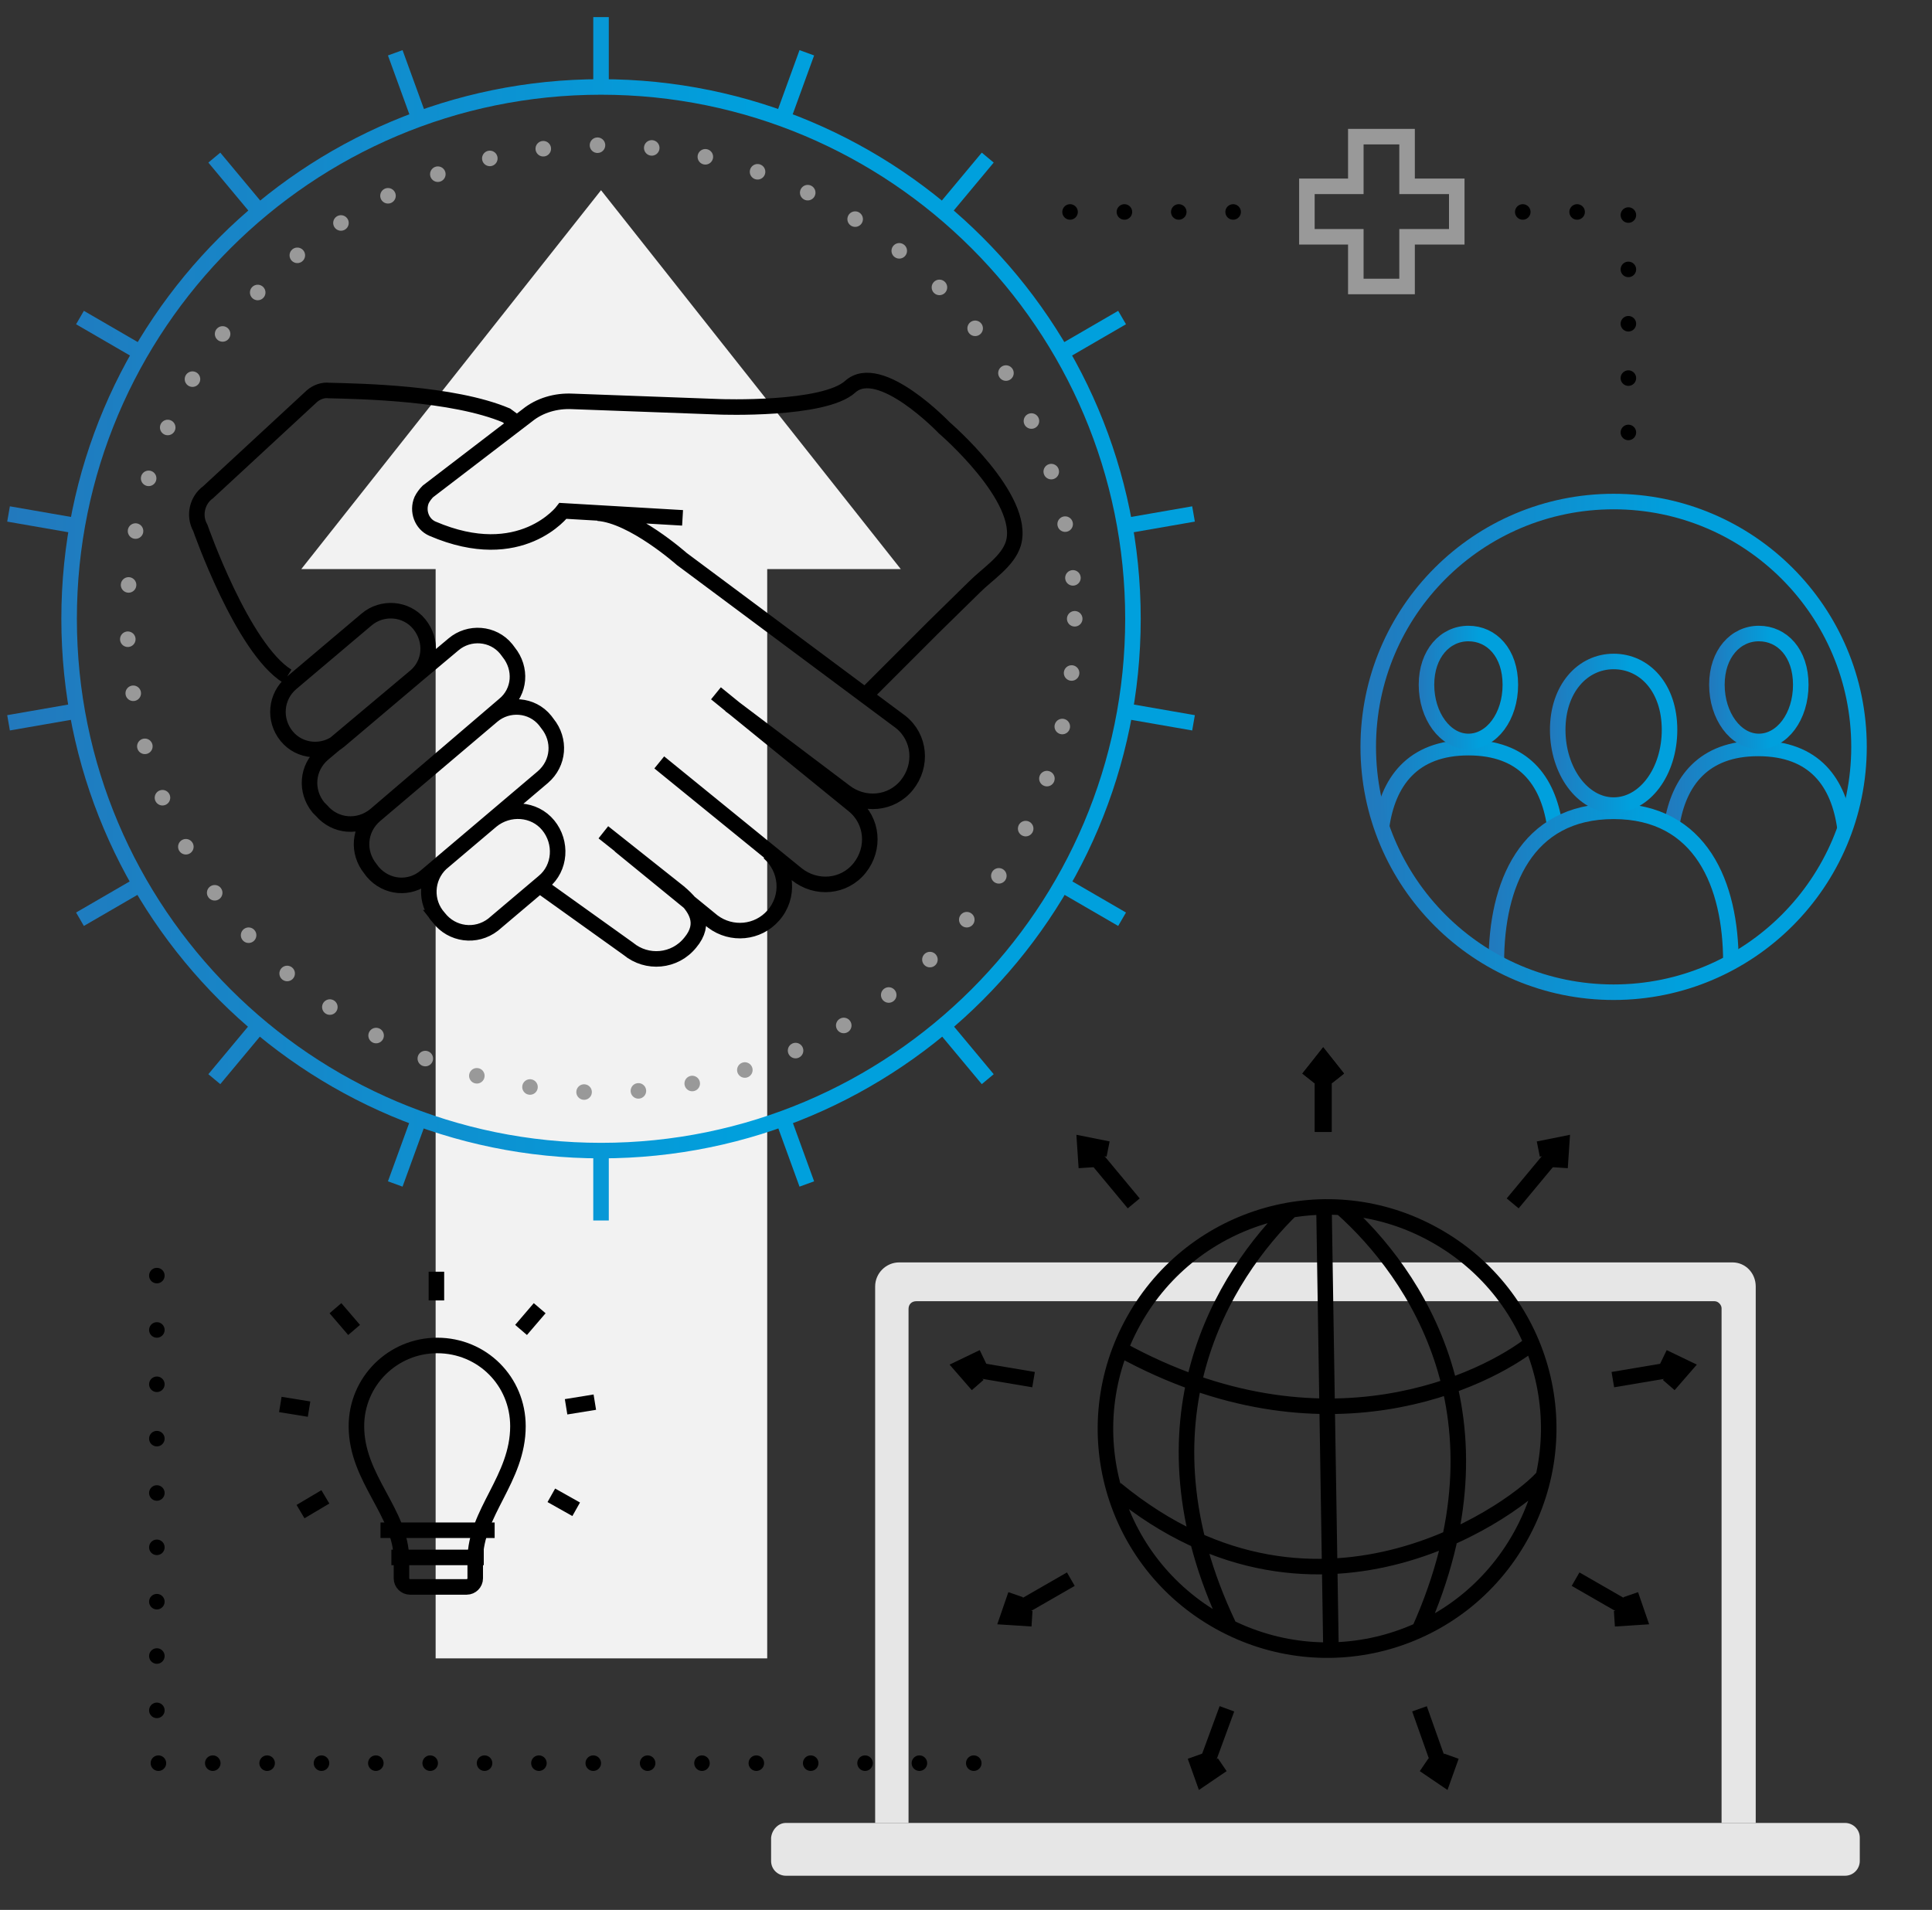
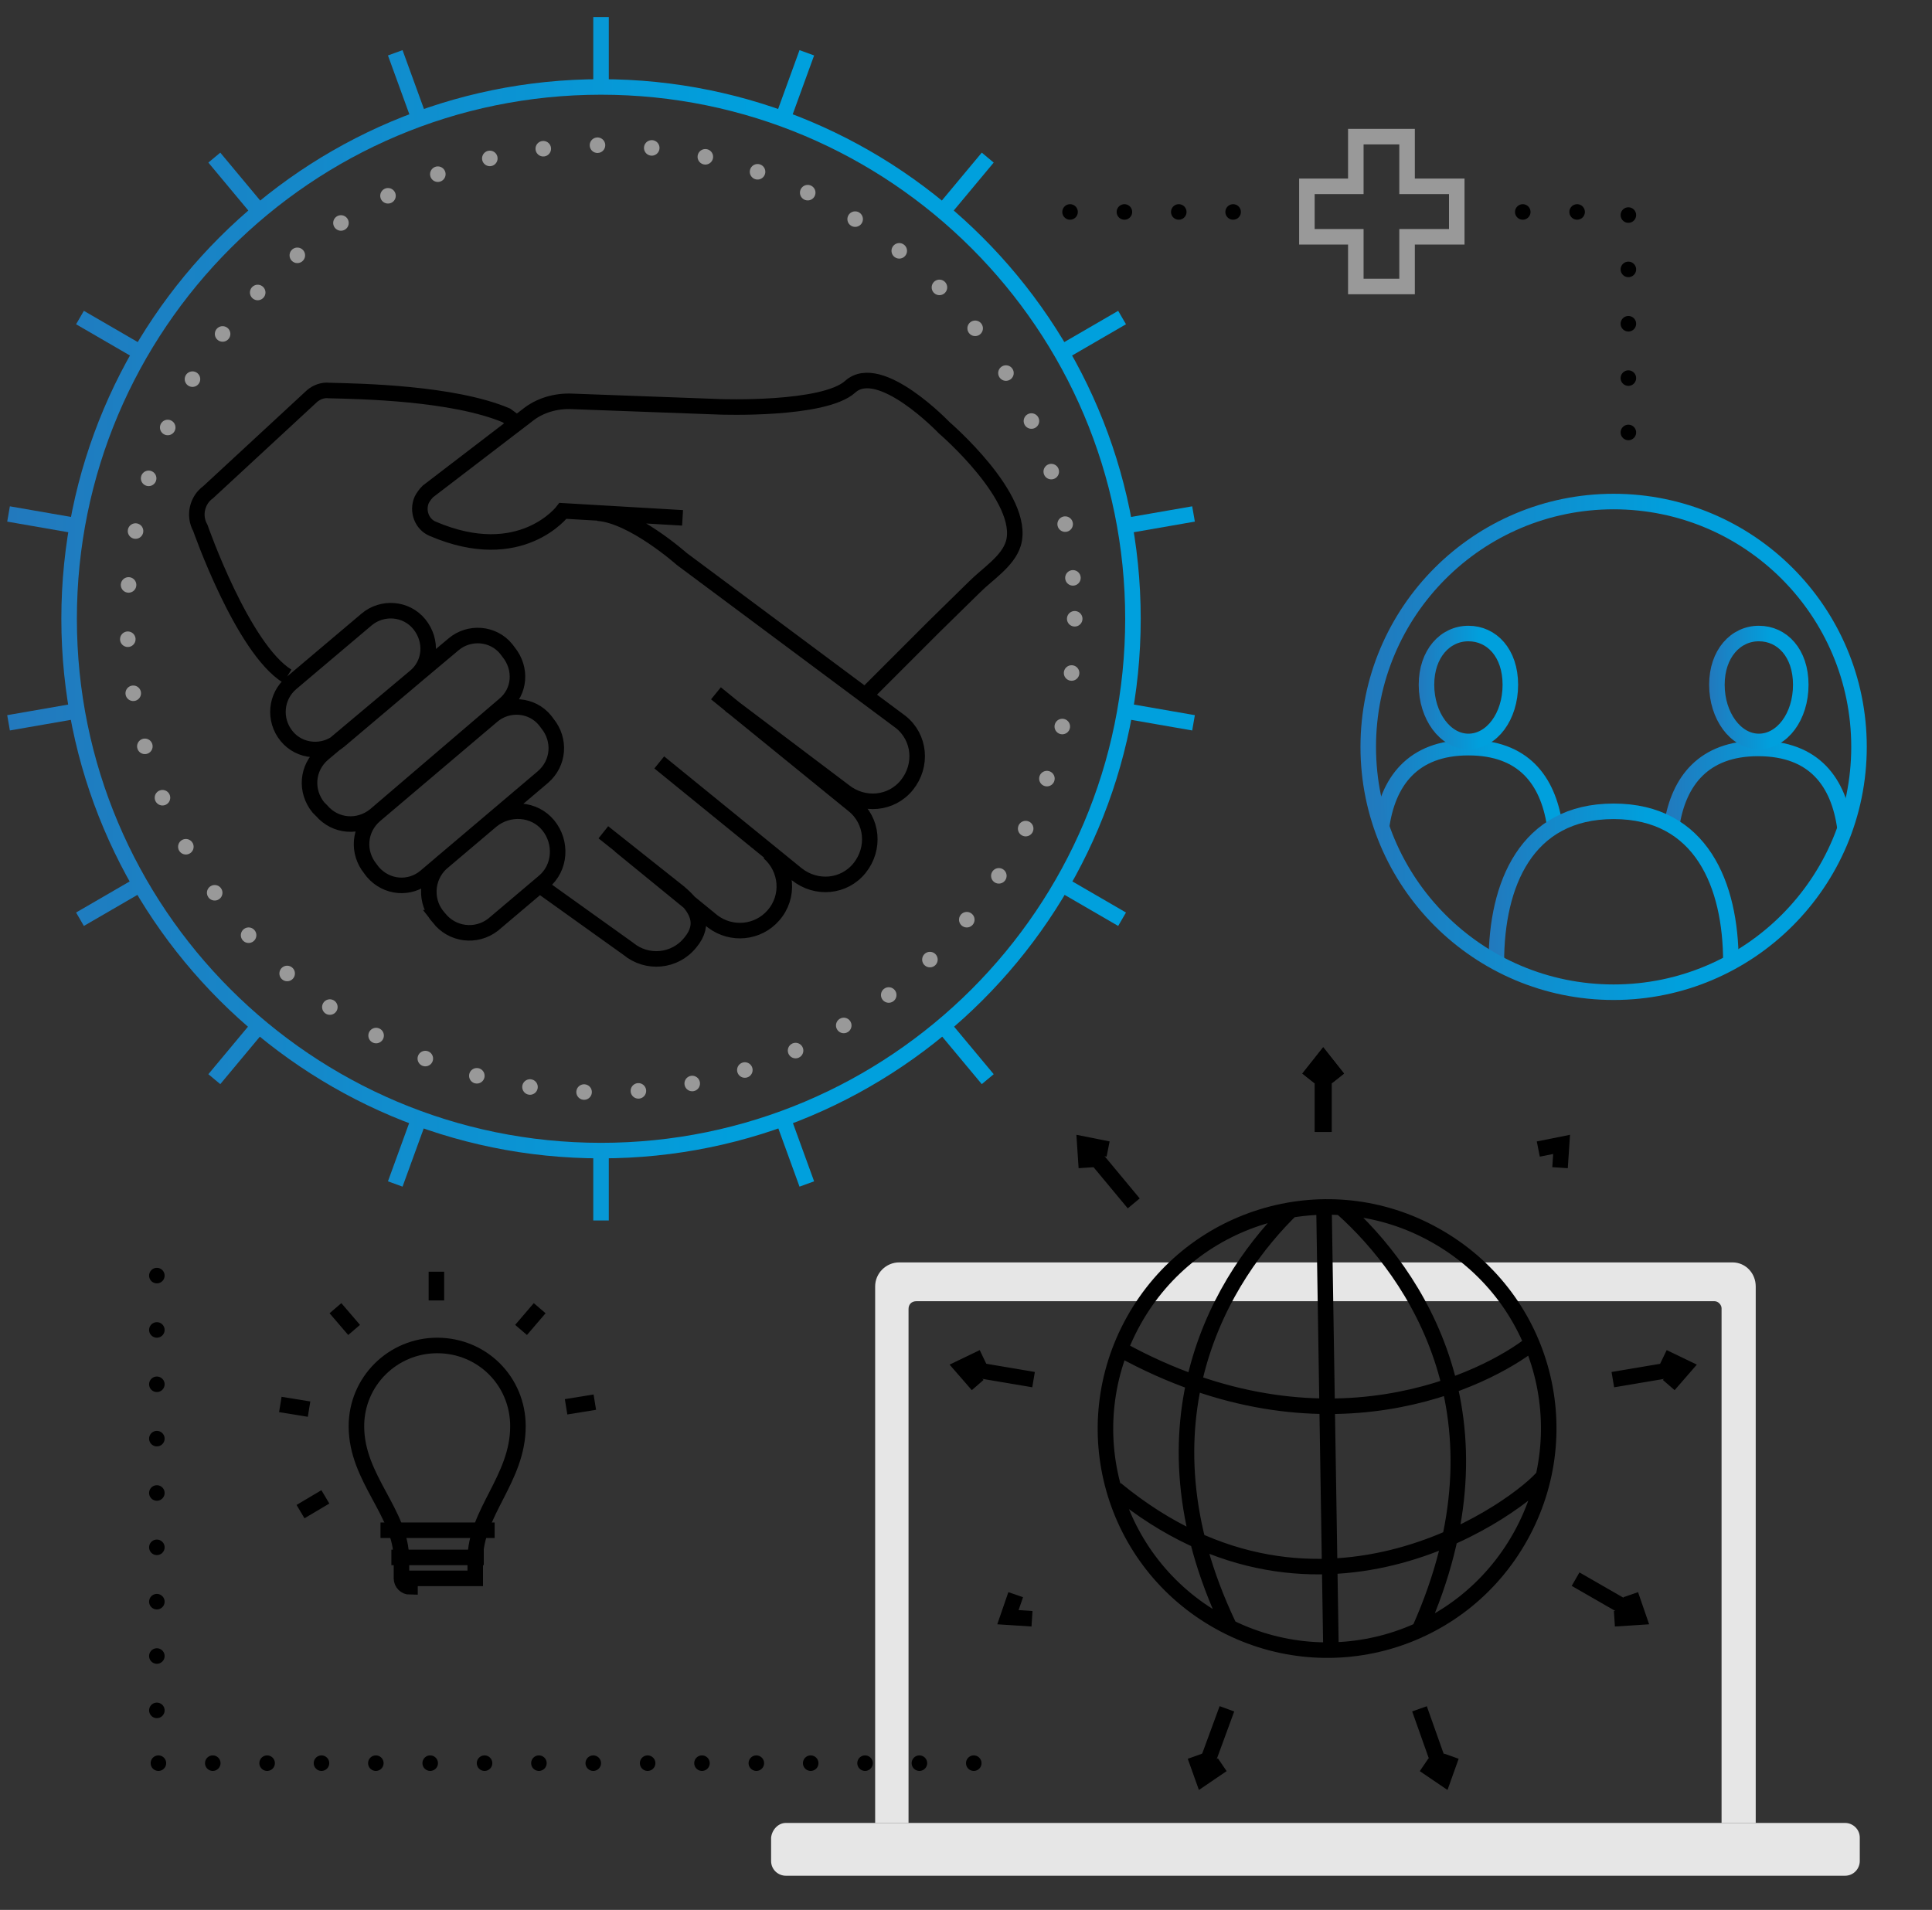
<svg xmlns="http://www.w3.org/2000/svg" id="Layer_1" x="0px" y="0px" viewBox="0 0 248.8 246" xml:space="preserve">
  <rect x="0" y="0" width="248.8" height="246" fill="#333333" stroke="none" />
-   <polygon fill="#F2F2F2" points="116,73.3 77.4,24.5 38.8,73.3 56.1,73.3 56.1,213.6 98.8,213.6 98.8,73.3 " />
  <polygon fill="none" stroke="#999999" stroke-width="2" stroke-miterlimit="10" points="181.3,24 181.2,24 181.2,23.9 181.2,17.6   174.6,17.6 174.6,23.9 174.6,24 168.3,24 168.3,30.5 174.6,30.5 174.6,36.9 181.2,36.9 181.2,30.5 181.3,30.5 187.6,30.5 187.6,24   " />
  <path fill="none" stroke="#000000" stroke-width="2" stroke-miterlimit="10" d="M37,87.1C31.2,83.5,25.8,68,25.8,68  c-0.9-1.6-0.4-3.6,1-4.6L40.2,51c0.6-0.5,1.4-0.8,2.2-0.7c4,0.1,15.9,0.3,22.8,3.2l1.5,1.1 M87.9,66.7l-15.4-0.9  c0,0-5.4,7.2-16.8,2.3c-1.4-0.6-2-2.3-1.4-3.7c0.2-0.4,0.5-0.8,0.8-1.1l12.8-9.8c1.6-1.3,3.7-1.9,5.8-1.8l19,0.7  c0,0,13.4,0.5,16.8-2.6c3.8-3.4,12.1,5.3,12.1,5.3s10.6,9.1,8.9,14.9c-0.7,2.3-3.3,3.9-5,5.6l-5.3,5.2c-2.3,2.3-6,6-8.3,8.3   M56.5,118.2c-1.8-2-1.7-5.1,0.3-7l6.5-5.5c2.2-1.8,5.5-1.6,7.3,0.6c1.8,2.2,1.6,5.5-0.6,7.3l0,0l-6.5,5.5  C61.3,120.8,58.2,120.4,56.5,118.2C56.6,118.2,56.6,118.2,56.5,118.2z M48,112.3l-0.3-0.4c-1.7-2.1-1.5-5.1,0.6-6.9l15.1-12.8  c2-1.7,5.1-1.5,6.8,0.6c0,0,0,0,0,0l0.3,0.4c1.7,2.1,1.5,5.1-0.6,6.9l-15.1,12.8C52.8,114.6,49.8,114.4,48,112.3  C48,112.3,48,112.3,48,112.3z M41.4,104.4L41,104c-1.7-2.1-1.5-5.1,0.6-6.9L58.4,83c2-1.7,5.1-1.5,6.8,0.6c0,0,0,0,0,0l0.3,0.4  c1.7,2.1,1.5,5.1-0.6,6.8L48.3,105C46.2,106.7,43.2,106.5,41.4,104.4C41.4,104.4,41.4,104.4,41.4,104.4L41.4,104.4z M36.9,94.8  c-1.7-2.1-1.4-5.1,0.6-6.8c0,0,0,0,0,0l9.7-8.2c2-1.7,5.1-1.5,6.8,0.6s1.5,5.1-0.6,6.8l0,0l-9.7,8.2C41.7,97.1,38.6,96.9,36.9,94.8  C36.9,94.8,36.9,94.8,36.9,94.8L36.9,94.8z M77.7,107.2l9.7,7.7c2.4,2,3.5,4.1,1.5,6.5c-2,2.5-5.6,2.8-8,0.8c0,0,0,0,0,0L70,114.4   M99,109.8c2.4,2.1,2.7,5.7,0.6,8.1c-2,2.3-5.4,2.6-7.8,0.8l-12-9.8 M92.2,89.3l17.7,14.4c2.5,2,2.8,5.6,0.8,8.1  c-2,2.5-5.6,2.8-8.1,0.8l0,0L84.9,98.2 M77,66.1c4.5,0.3,10.8,5.9,10.8,5.9L116,93c2.5,2,2.8,5.6,0.8,8.1c-2,2.5-5.6,2.8-8.1,0.8  l0,0L94,90.8" />
  <linearGradient id="SVGID_1_" gradientUnits="userSpaceOnUse" x1="0.957" y1="168.34" x2="153.903" y2="168.34" gradientTransform="matrix(1 0 0 -1 0 248)">
    <stop offset="0" style="stop-color:#2279BD" />
    <stop offset="0.63" style="stop-color:#00A0DD" />
  </linearGradient>
  <path fill="none" stroke="url(#SVGID_1_)" stroke-width="2" stroke-miterlimit="10" d="M8.9,79.7c0-37.8,30.7-68.5,68.5-68.5  s68.5,30.7,68.5,68.5s-30.7,68.5-68.5,68.5S8.9,117.5,8.9,79.7C8.9,79.7,8.9,79.7,8.9,79.7z M77.4,11.5V2.2 M54.1,15.6l-3.2-8.8   M27.6,20.3l6,7.2 M18.4,45.6l-8.1-4.7 M1.1,66.2l9.2,1.6 M1.1,93.1l9.2-1.6 M18.4,113.7l-8.1,4.7 M33.6,131.8l-6,7.2 M54.1,143.7  l-3.2,8.8 M77.4,147.8v9.4 M100.7,143.7l3.2,8.8 M121.2,131.8l6,7.2 M136.4,113.7l8.1,4.7 M144.5,91.5l9.2,1.6 M144.5,67.8l9.2-1.6   M136.4,45.6l8.1-4.7 M127.2,20.3l-6,7.2 M100.7,15.6l3.2-8.8" />
  <circle fill="none" stroke="#999999" stroke-width="2" stroke-linecap="round" stroke-linejoin="round" stroke-dasharray="0,7" cx="77.4" cy="79.7" r="61" />
  <path fill="#E6E6E6" d="M226.1,165.7v69.1H112.7v-69.1c0-1.7,1.4-3.1,3.1-3.1c0,0,0,0,0,0h107.3C224.8,162.6,226.1,164,226.1,165.7z   M220.8,167.6H118c-0.6,0-1,0.4-1,1v66.2h104.7v-66.3C221.7,168.1,221.3,167.6,220.8,167.6L220.8,167.6z" />
  <path fill="#E6E6E6" d="M101.2,234.8h136.4c1,0,1.9,0.8,1.9,1.9v3c0,1-0.8,1.9-1.9,1.9H101.2c-1,0-1.9-0.8-1.9-1.9v-3  C99.4,235.7,100.2,234.8,101.2,234.8z" />
  <polyline fill="none" stroke="#000000" stroke-width="2" stroke-linecap="round" stroke-linejoin="round" stroke-dasharray="0,7" points="  20.2,164.3 20.2,227.1 131.3,227.1 " />
  <line fill="none" stroke="#000000" stroke-width="2" stroke-linecap="round" stroke-linejoin="round" stroke-dasharray="0,7" x1="158.8" y1="27.3" x2="134.6" y2="27.3" />
-   <line fill="none" stroke="#000000" stroke-width="2" stroke-miterlimit="10" x1="194.8" y1="155" x2="200.2" y2="148.5" />
  <line fill="none" stroke="#000000" stroke-width="2" stroke-miterlimit="10" x1="170.3" y1="145.8" x2="170.3" y2="137.4" />
  <line fill="none" stroke="#000000" stroke-width="2" stroke-miterlimit="10" x1="182.8" y1="220.1" x2="185.6" y2="228" />
  <line fill="none" stroke="#000000" stroke-width="2" stroke-miterlimit="10" x1="202.9" y1="203.4" x2="210.2" y2="207.6" />
  <line fill="none" stroke="#000000" stroke-width="2" stroke-miterlimit="10" x1="207.7" y1="177.7" x2="216" y2="176.3" />
  <polyline fill="none" stroke="#000000" stroke-width="2" stroke-miterlimit="10" points="200.9,150.4 201.1,147.4 198.1,148 " />
  <polyline fill="none" stroke="#000000" stroke-width="2" stroke-miterlimit="10" points="214.9,178.4 216.9,176.1 214.2,174.8 " />
  <polyline fill="none" stroke="#000000" stroke-width="2" stroke-miterlimit="10" points="207.9,208.5 211,208.3 210,205.4 " />
  <polyline fill="none" stroke="#000000" stroke-width="2" stroke-miterlimit="10" points="183.4,227.3 185.9,229 186.9,226.2 " />
  <polyline fill="none" stroke="#000000" stroke-width="2" stroke-miterlimit="10" points="172.3,138.9 170.4,136.5 168.5,138.9 " />
  <line fill="none" stroke="#000000" stroke-width="2" stroke-miterlimit="10" x1="146" y1="155" x2="140.6" y2="148.5" />
  <line fill="none" stroke="#000000" stroke-width="2" stroke-miterlimit="10" x1="170.5" y1="145.8" x2="170.5" y2="137.4" />
  <line fill="none" stroke="#000000" stroke-width="2" stroke-miterlimit="10" x1="158" y1="220.1" x2="155.1" y2="228" />
-   <line fill="none" stroke="#000000" stroke-width="2" stroke-miterlimit="10" x1="137.9" y1="203.4" x2="130.6" y2="207.6" />
  <line fill="none" stroke="#000000" stroke-width="2" stroke-miterlimit="10" x1="133.1" y1="177.7" x2="124.8" y2="176.3" />
  <polyline fill="none" stroke="#000000" stroke-width="2" stroke-miterlimit="10" points="139.9,150.4 139.7,147.4 142.7,148 " />
  <polyline fill="none" stroke="#000000" stroke-width="2" stroke-miterlimit="10" points="125.9,178.4 123.9,176.1 126.6,174.8 " />
  <polyline fill="none" stroke="#000000" stroke-width="2" stroke-miterlimit="10" points="132.9,208.5 129.8,208.3 130.8,205.4 " />
  <polyline fill="none" stroke="#000000" stroke-width="2" stroke-miterlimit="10" points="157.4,227.3 154.9,229 153.9,226.2 " />
  <polyline fill="none" stroke="#000000" stroke-width="2" stroke-miterlimit="10" points="168.5,138.9 170.4,136.5 172.3,138.9 " />
  <path fill="none" stroke="#000000" stroke-width="2" stroke-miterlimit="10" d="M198.8,190.1c-2.5,3.3-28.6,23.5-55.1,1.7   M144.3,173.8c26.3,14.5,47.2,3.8,53-0.8 M182.8,209.9c12.2-27.3-0.6-45.9-10-54.3 M166.5,155.6c-8.9,8.6-20.8,27.4-8.3,53.7   M170.5,155.5l0.9,56.9 M146,170.1c-7.7,13.8-2.8,31.1,11,38.8c13.8,7.7,31.1,2.8,38.8-11c7.7-13.8,2.8-31.1-11-38.8  C171.1,151.4,153.7,156.3,146,170.1C146,170.1,146,170.1,146,170.1z" />
-   <path fill="none" stroke="#000000" stroke-width="2" stroke-miterlimit="10" d="M52.8,204.4c-0.6,0-1.1-0.5-1.1-1.1l0,0v-2.4  c0-6.1-5.8-10.4-5.8-17.2c0-5.8,4.7-10.4,10.4-10.4l0,0c5.8,0,10.4,4.6,10.4,10.4c0,6.8-5.5,11.1-5.5,17.2v2.4  c0,0.6-0.5,1.1-1.1,1.1c0,0,0,0,0,0H52.8z" />
+   <path fill="none" stroke="#000000" stroke-width="2" stroke-miterlimit="10" d="M52.8,204.4c-0.6,0-1.1-0.5-1.1-1.1l0,0v-2.4  c0-6.1-5.8-10.4-5.8-17.2c0-5.8,4.7-10.4,10.4-10.4l0,0c5.8,0,10.4,4.6,10.4,10.4c0,6.8-5.5,11.1-5.5,17.2v2.4  c0,0,0,0,0,0H52.8z" />
  <line fill="none" stroke="#000000" stroke-width="2" stroke-miterlimit="10" x1="63.7" y1="197.1" x2="49" y2="197.1" />
  <line fill="none" stroke="#000000" stroke-width="2" stroke-miterlimit="10" x1="50.4" y1="200.6" x2="62.3" y2="200.6" />
  <line fill="none" stroke="#000000" stroke-width="2" stroke-miterlimit="10" x1="56.2" y1="167.5" x2="56.2" y2="163.8" />
  <line fill="none" stroke="#000000" stroke-width="2" stroke-miterlimit="10" x1="39.8" y1="181.5" x2="36.1" y2="180.9" />
  <line fill="none" stroke="#000000" stroke-width="2" stroke-miterlimit="10" x1="41.9" y1="192.8" x2="38.7" y2="194.7" />
-   <line fill="none" stroke="#000000" stroke-width="2" stroke-miterlimit="10" x1="71" y1="192.6" x2="74.2" y2="194.4" />
  <line fill="none" stroke="#000000" stroke-width="2" stroke-miterlimit="10" x1="72.9" y1="181.2" x2="76.6" y2="180.6" />
  <line fill="none" stroke="#000000" stroke-width="2" stroke-miterlimit="10" x1="67.1" y1="171.3" x2="69.5" y2="168.5" />
  <line fill="none" stroke="#000000" stroke-width="2" stroke-miterlimit="10" x1="45.6" y1="171.3" x2="43.2" y2="168.5" />
  <linearGradient id="SVGID_2_" gradientUnits="userSpaceOnUse" x1="176.918" y1="146.96" x2="201.169" y2="146.96" gradientTransform="matrix(1 0 0 -1 0 248)">
    <stop offset="0" style="stop-color:#2279BD" />
    <stop offset="0.63" style="stop-color:#00A0DD" />
  </linearGradient>
  <path fill="none" stroke="url(#SVGID_2_)" stroke-width="2" stroke-miterlimit="10" d="M200.2,106.2c-0.9-5.7-4-9.9-11.1-9.9  c-7.2,0-10.4,4.4-11.2,10.3" />
  <linearGradient id="SVGID_3_" gradientUnits="userSpaceOnUse" x1="182.68" y1="159.475" x2="195.46" y2="159.475" gradientTransform="matrix(1 0 0 -1 0 248)">
    <stop offset="0" style="stop-color:#2279BD" />
    <stop offset="0.63" style="stop-color:#00A0DD" />
  </linearGradient>
  <path fill="none" stroke="url(#SVGID_3_)" stroke-width="2" stroke-miterlimit="10" d="M189.1,95.5c3,0,5.4-3.2,5.4-7.3  s-2.4-6.6-5.4-6.6s-5.4,2.6-5.4,6.6S186.1,95.5,189.1,95.5z" />
  <linearGradient id="SVGID_4_" gradientUnits="userSpaceOnUse" x1="214.392" y1="146.951" x2="238.632" y2="146.951" gradientTransform="matrix(1 0 0 -1 0 248)">
    <stop offset="0" style="stop-color:#2279BD" />
    <stop offset="0.63" style="stop-color:#00A0DD" />
  </linearGradient>
  <path fill="none" stroke="url(#SVGID_4_)" stroke-width="2" stroke-miterlimit="10" d="M237.6,106.7c-0.8-5.9-3.9-10.3-11.2-10.3  c-7,0-10.2,4.2-11.1,9.8" />
  <linearGradient id="SVGID_5_" gradientUnits="userSpaceOnUse" x1="220.09" y1="159.475" x2="232.87" y2="159.475" gradientTransform="matrix(1 0 0 -1 0 248)">
    <stop offset="0" style="stop-color:#2279BD" />
    <stop offset="0.63" style="stop-color:#00A0DD" />
  </linearGradient>
  <path fill="none" stroke="url(#SVGID_5_)" stroke-width="2" stroke-miterlimit="10" d="M226.5,95.5c3,0,5.4-3.2,5.4-7.3  s-2.4-6.6-5.4-6.6s-5.4,2.6-5.4,6.6S223.5,95.5,226.5,95.5z" />
  <linearGradient id="SVGID_6_" gradientUnits="userSpaceOnUse" x1="191.69" y1="134.335" x2="223.87" y2="134.335" gradientTransform="matrix(1 0 0 -1 0 248)">
    <stop offset="0" style="stop-color:#2279BD" />
    <stop offset="0.63" style="stop-color:#00A0DD" />
  </linearGradient>
  <path fill="none" stroke="url(#SVGID_6_)" stroke-width="2" stroke-miterlimit="10" d="M222.9,123.9c0-9.9-3.8-19.4-15.1-19.4  s-15.1,9.5-15.1,19.4" />
  <linearGradient id="SVGID_7_" gradientUnits="userSpaceOnUse" x1="199.62" y1="153.54" x2="215.94" y2="153.54" gradientTransform="matrix(1 0 0 -1 0 248)">
    <stop offset="0" style="stop-color:#2279BD" />
    <stop offset="0.63" style="stop-color:#00A0DD" />
  </linearGradient>
-   <path fill="none" stroke="url(#SVGID_7_)" stroke-width="2" stroke-miterlimit="10" d="M207.8,103.7c4,0,7.2-4.3,7.2-9.7  s-3.2-8.8-7.2-8.8s-7.2,3.5-7.2,8.8S203.8,103.7,207.8,103.7z" />
  <linearGradient id="SVGID_8_" gradientUnits="userSpaceOnUse" x1="175.16" y1="151.78" x2="240.4" y2="151.78" gradientTransform="matrix(1 0 0 -1 0 248)">
    <stop offset="0" style="stop-color:#2279BD" />
    <stop offset="0.63" style="stop-color:#00A0DD" />
  </linearGradient>
  <circle fill="none" stroke="url(#SVGID_8_)" stroke-width="2" stroke-miterlimit="10" cx="207.8" cy="96.2" r="31.6" />
  <polyline fill="none" stroke="#000000" stroke-width="2" stroke-linecap="round" stroke-linejoin="round" stroke-dasharray="0,7" points="  196.1,27.3 209.7,27.3 209.7,59 " />
</svg>